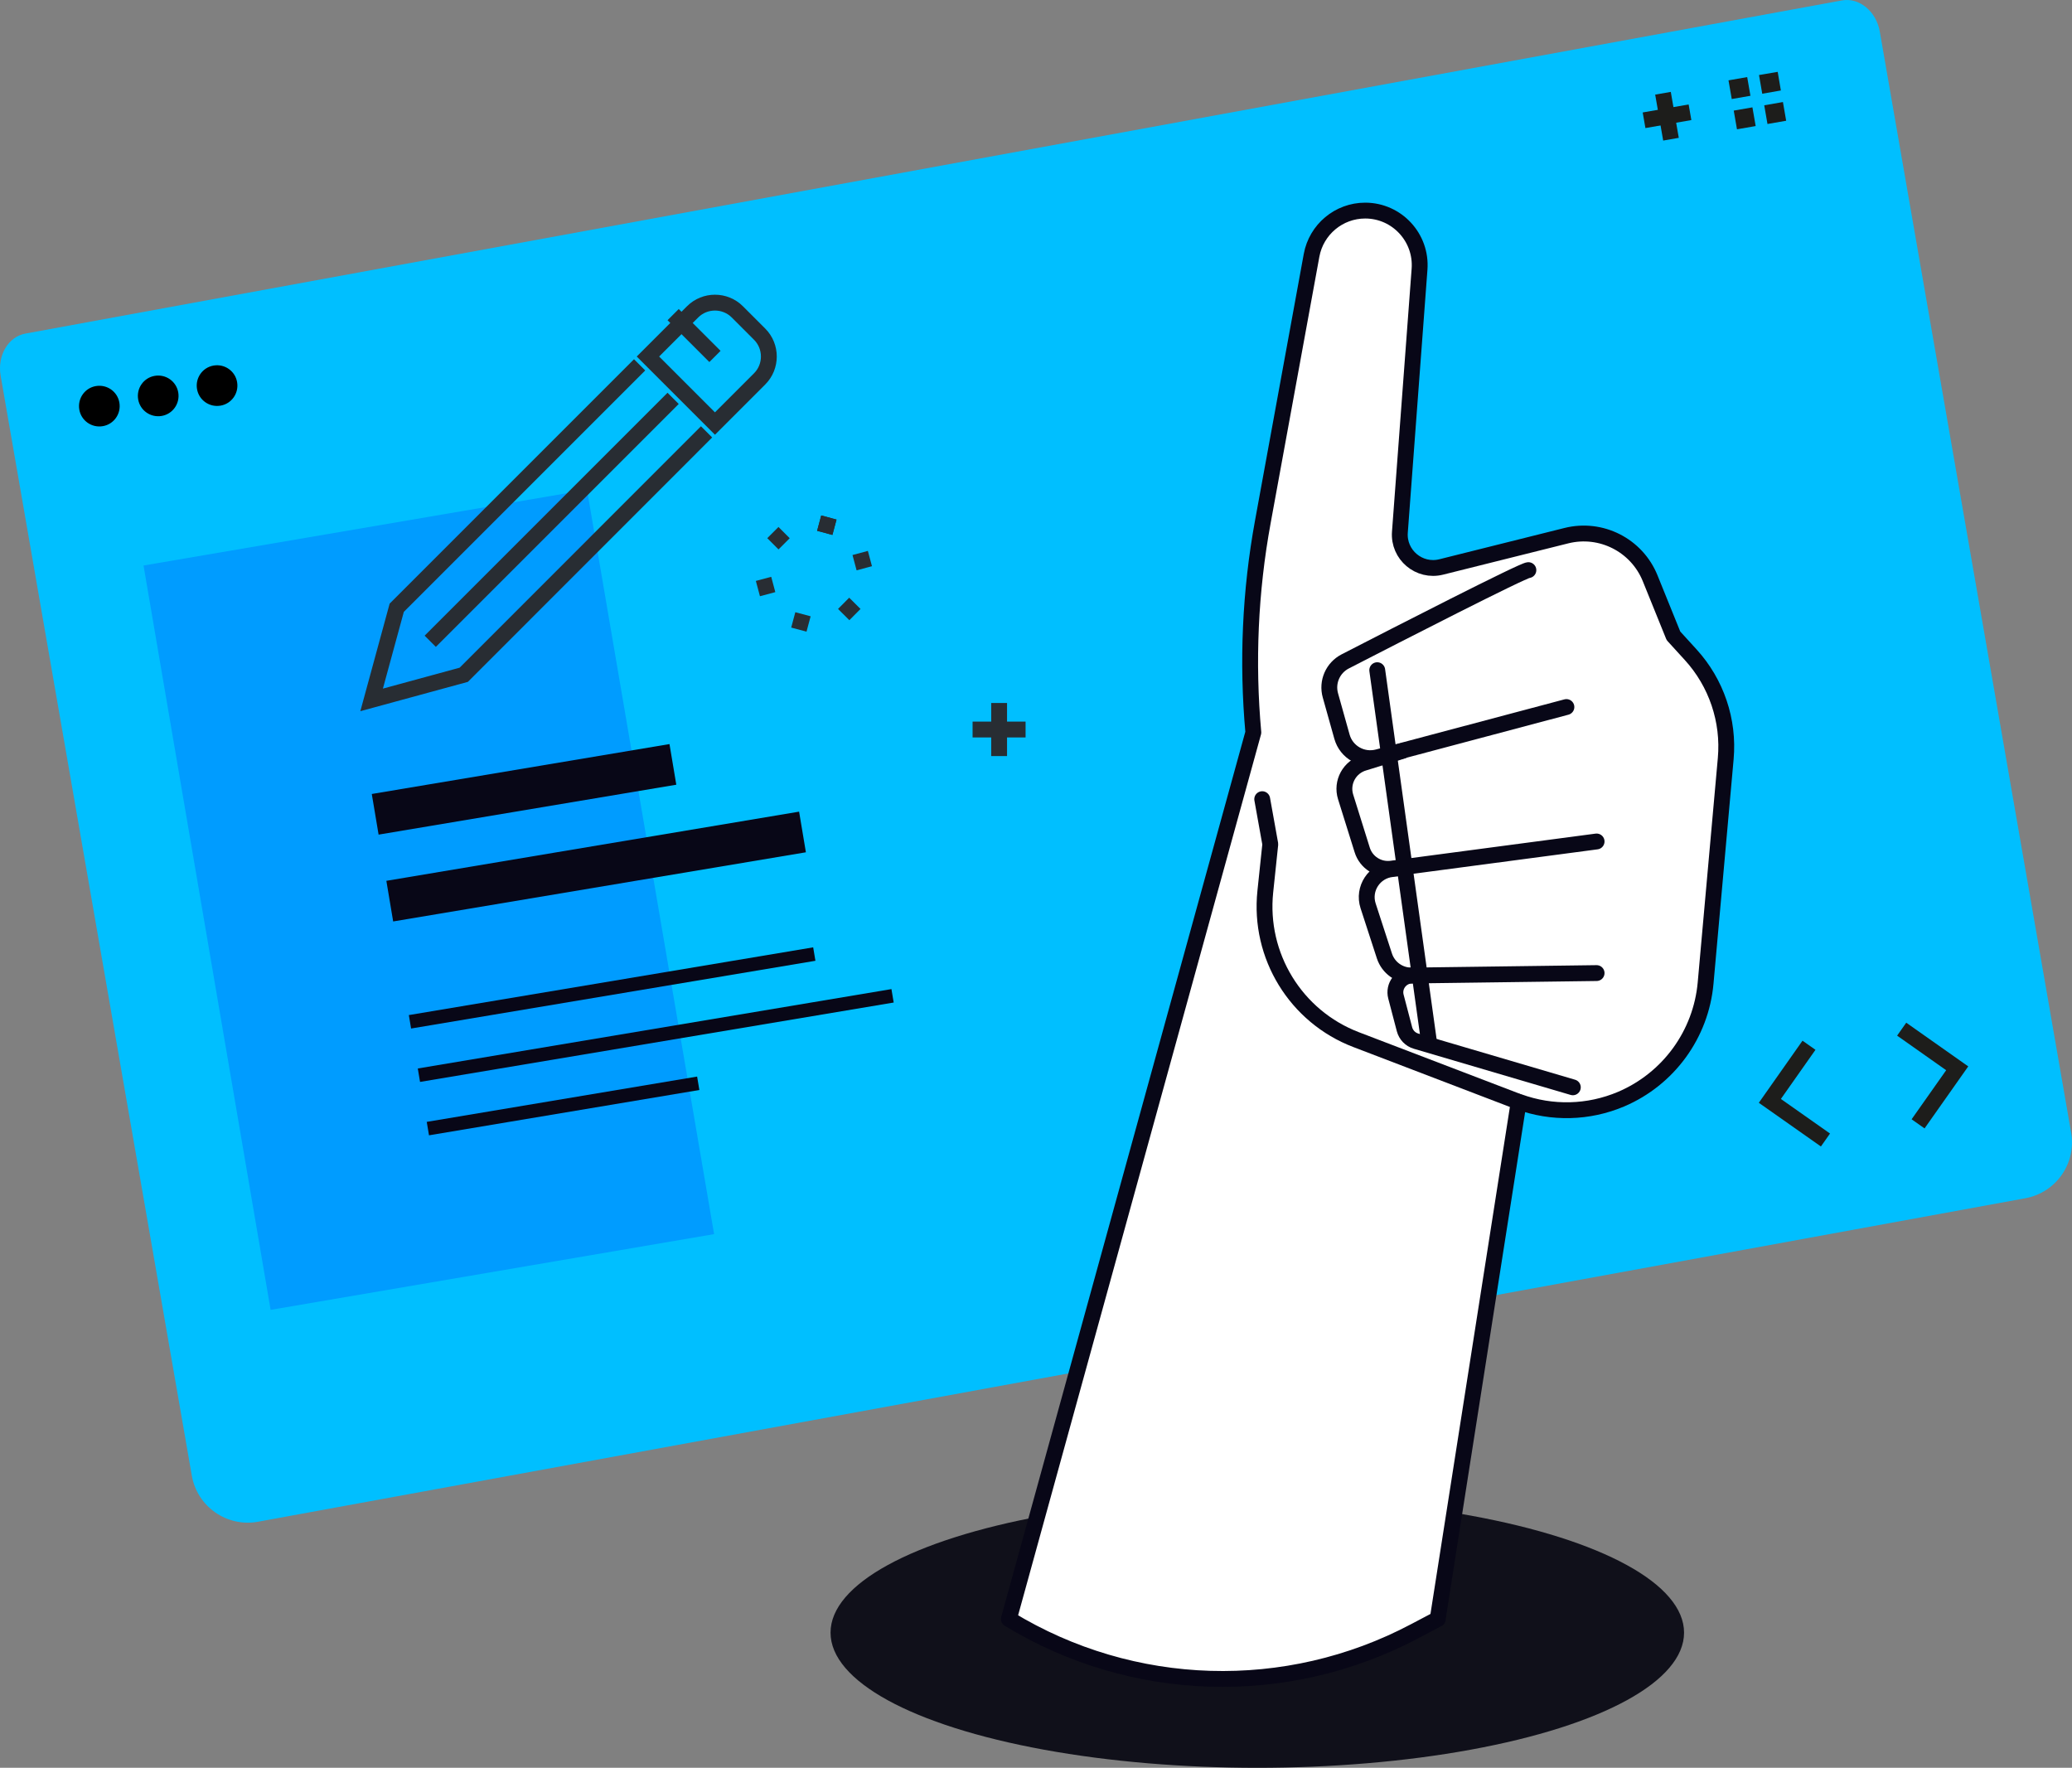
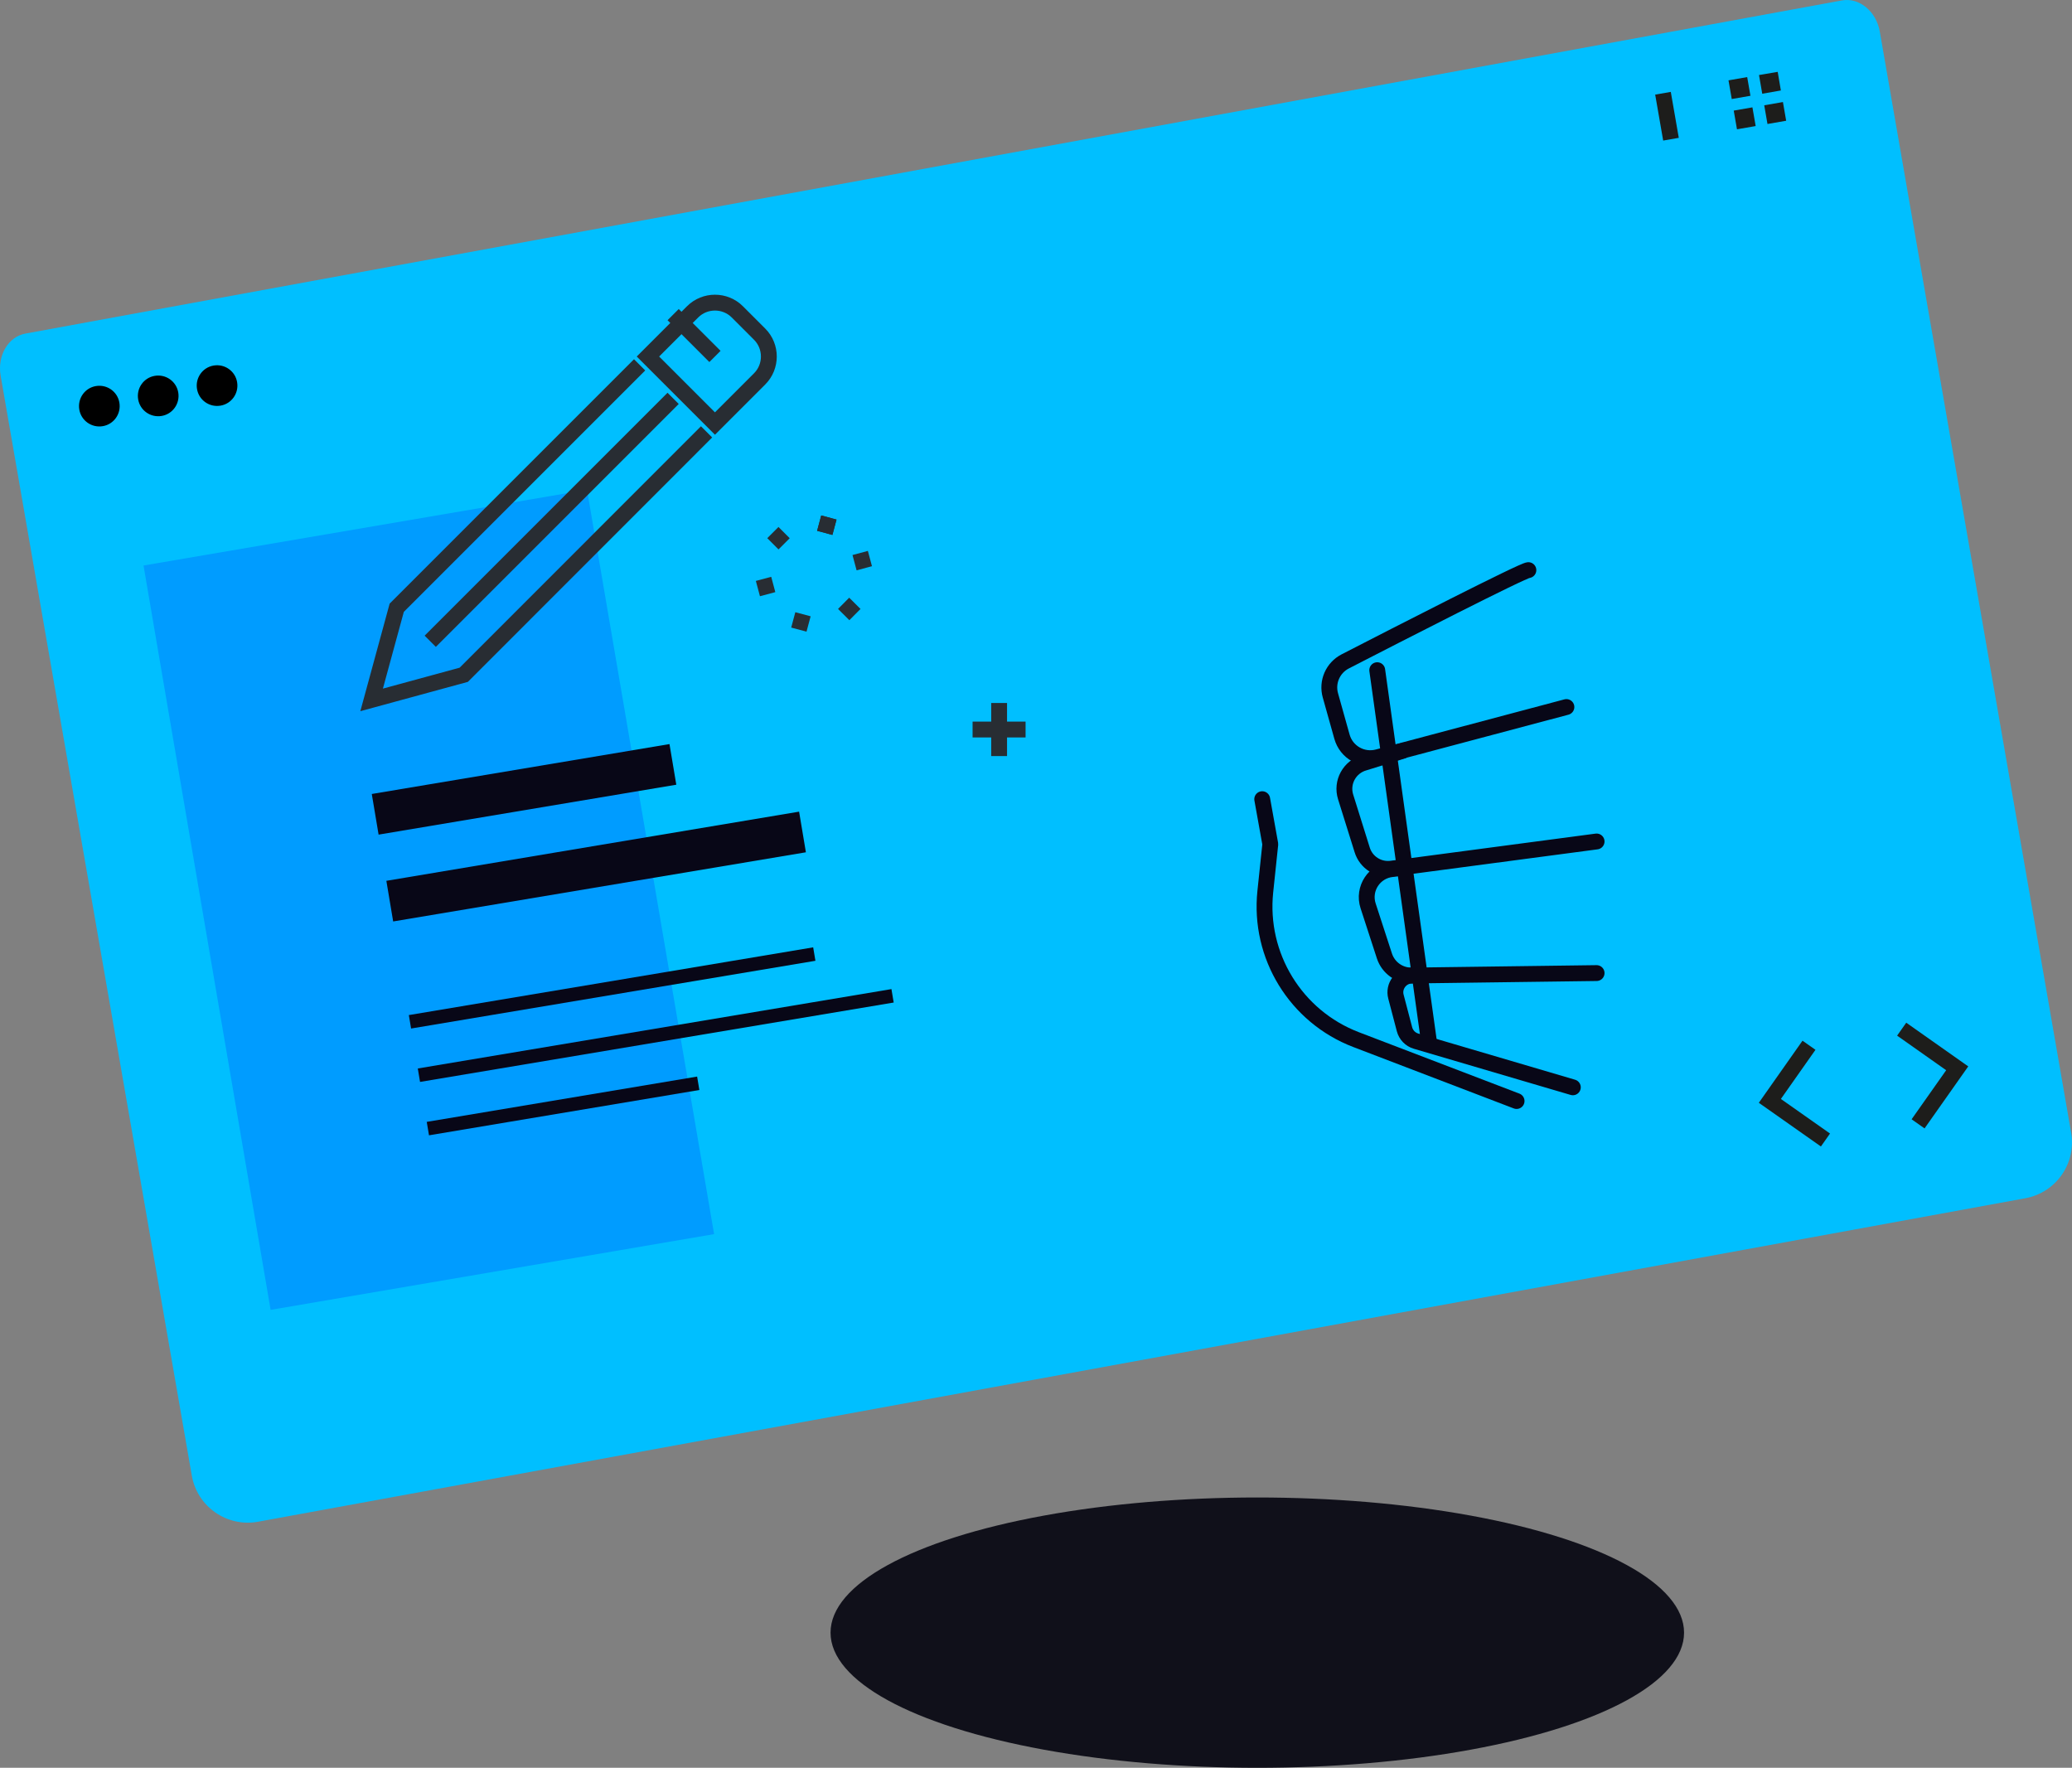
<svg xmlns="http://www.w3.org/2000/svg" id="Layer_1" viewBox="0 0 261.55 223.13">
  <rect x="0" y="0" width="261.55" height="223.13" fill="#808080" stroke="none" />
  <defs>
    <style>
      .cls-1 {
        fill: #009cff;
      }

      .cls-2 {
        fill: #00bfff;
      }

      .cls-3 {
        fill: #fff;
      }

      .cls-3, .cls-4, .cls-5, .cls-6 {
        stroke: #080717;
      }

      .cls-3, .cls-7, .cls-8, .cls-5 {
        stroke-width: 2px;
      }

      .cls-3, .cls-5 {
        stroke-linecap: round;
        stroke-linejoin: round;
      }

      .cls-4 {
        stroke-width: 5.2px;
      }

      .cls-4, .cls-7, .cls-8, .cls-5, .cls-6 {
        fill: none;
      }

      .cls-7 {
        stroke: #1d1d1b;
      }

      .cls-9 {
        fill: #1d1d1b;
      }

      .cls-8 {
        stroke: #282d33;
      }

      .cls-6 {
        stroke-width: 1.72px;
      }

      .cls-10 {
        fill: #10101a;
      }
    </style>
  </defs>
  <g>
    <path class="cls-2" d="M255.66,151.24c3.88-.71,6.46-4.41,5.78-8.29L237.29,4c-.44-2.56-2.58-4.33-4.76-3.95L3.23,42.1c-2.18.38-3.59,2.76-3.15,5.32l24.13,138.82c.68,3.93,4.44,6.55,8.37,5.83l223.08-40.83Z" />
    <g>
      <path d="M15.07,50.82c.24,1.4-.69,2.73-2.09,2.97-1.4.24-2.73-.69-2.97-2.09-.24-1.4.69-2.73,2.09-2.97,1.4-.24,2.73.69,2.97,2.09Z" />
      <path d="M22.5,49.53c.24,1.4-.69,2.73-2.09,2.97-1.4.24-2.73-.69-2.97-2.09-.24-1.4.69-2.73,2.09-2.97,1.4-.24,2.73.69,2.97,2.09Z" />
      <path d="M29.93,48.23c.24,1.4-.69,2.73-2.09,2.97-1.4.24-2.73-.69-2.97-2.09-.24-1.4.69-2.73,2.09-2.97,1.4-.24,2.73.69,2.97,2.09Z" />
    </g>
    <polyline class="cls-7" points="228.35 131.93 223.41 138.95 230.43 143.89" />
    <polyline class="cls-7" points="240.05 129.9 247.06 134.84 242.12 141.85" />
    <g>
      <line class="cls-7" x1="209.92" y1="11.77" x2="210.93" y2="17.57" />
-       <line class="cls-7" x1="213.33" y1="14.17" x2="207.53" y2="15.18" />
    </g>
    <g>
      <polygon class="cls-9" points="220.55 9.73 218.19 10.14 218.6 12.5 220.96 12.09 220.55 9.73 220.55 9.73" />
      <polygon class="cls-9" points="221.21 13.55 218.85 13.96 219.26 16.32 221.62 15.91 221.21 13.55 221.21 13.55" />
      <polygon class="cls-9" points="224.4 9.07 222.04 9.47 222.45 11.83 224.8 11.42 224.4 9.07 224.4 9.07" />
      <polygon class="cls-9" points="225.06 12.88 222.7 13.29 223.11 15.65 225.47 15.24 225.06 12.88 225.06 12.88" />
    </g>
  </g>
  <rect class="cls-1" x="25.73" y="65.92" width="56.79" height="95.31" transform="translate(-18.34 10.73) rotate(-9.69)" />
  <ellipse class="cls-10" cx="158.71" cy="206.07" rx="53.87" ry="17.06" />
  <g>
    <g>
      <line class="cls-6" x1="51.75" y1="128.97" x2="102.79" y2="120.42" />
      <line class="cls-6" x1="52.88" y1="135.71" x2="112.67" y2="125.69" />
      <line class="cls-6" x1="54.01" y1="142.45" x2="88.14" y2="136.73" />
    </g>
    <g>
      <line class="cls-4" x1="47.36" y1="102.78" x2="84.94" y2="96.48" />
      <line class="cls-4" x1="49.2" y1="113.74" x2="101.3" y2="105.01" />
    </g>
  </g>
  <g>
-     <path class="cls-3" d="M181.48,204.35l10.23-65.29c4.19,1.53,8.81,1.42,12.93-.33h0c5.98-2.55,10.08-8.18,10.66-14.65l2.54-28.33c.43-4.8-1.18-9.56-4.43-13.12l-2.17-2.38-2.94-7.26c-1.69-4.18-6.2-6.47-10.57-5.38l-15.8,3.95c-2.79.7-5.44-1.54-5.22-4.4l2.48-33.18c.3-3.99-2.86-7.4-6.86-7.4h0c-3.32,0-6.17,2.38-6.77,5.65l-6.15,33.63c-1.61,8.78-2,17.73-1.2,26.59l-30.86,111.9h0c15.61,9.51,35.07,10.09,51.23,1.54l2.92-1.54Z" />
    <path class="cls-5" d="M159.33,100.87l1.02,5.68-.63,5.99c-.85,8.1,3.85,15.77,11.46,18.68l20.26,7.75" />
    <path class="cls-5" d="M201.54,106.21l-25.88,3.43c-1.65.22-3.22-.78-3.71-2.37l-2.09-6.68c-.58-1.85.49-3.8,2.35-4.32l4.82-1.49" />
    <path class="cls-5" d="M201.54,122.82l-23.34.31c-1.56.02-2.95-.98-3.44-2.46l-2.06-6.33c-.71-2.17.78-4.43,3.05-4.65l1.93-.23" />
    <path class="cls-5" d="M192.93,71.96c-.67,0-16.65,8.19-23.12,11.52-1.57.81-2.35,2.6-1.87,4.3l1.46,5.21c.55,1.95,2.56,3.1,4.52,2.58l23.81-6.33" />
    <path class="cls-5" d="M198.54,137.24l-19.8-5.83c-.71-.21-1.26-.78-1.45-1.5l-1.08-4.12c-.35-1.32.63-2.62,1.99-2.66h0" />
    <line class="cls-5" x1="173.85" y1="84.59" x2="180.4" y2="131.63" />
  </g>
  <g>
    <path class="cls-8" d="M87.43,39.36l-5.64,5.64,8.46,8.46,5.64-5.64c1.55-1.55,1.55-4.09,0-5.64l-2.82-2.82c-1.55-1.55-4.09-1.55-5.64,0Z" />
    <line class="cls-8" x1="84.97" y1="50.28" x2="54.31" y2="80.94" />
    <polyline class="cls-8" points="80.74 46.05 50.08 76.71 46.91 88.34 58.54 85.17 89.19 54.51" />
    <line class="cls-8" x1="84.97" y1="39.71" x2="90.25" y2="44.99" />
  </g>
  <g>
    <line class="cls-8" x1="129.46" y1="92.08" x2="122.77" y2="92.08" />
    <line class="cls-8" x1="126.12" y1="95.43" x2="126.12" y2="88.73" />
  </g>
  <g>
    <line class="cls-8" x1="104.63" y1="65.32" x2="104.11" y2="67.26" />
    <line class="cls-8" x1="104.63" y1="65.32" x2="104.11" y2="67.26" />
    <line class="cls-8" x1="97.56" y1="67.22" x2="98.98" y2="68.64" />
    <line class="cls-8" x1="95.67" y1="74.29" x2="97.61" y2="73.77" />
    <line class="cls-8" x1="100.84" y1="79.47" x2="101.36" y2="77.53" />
    <line class="cls-8" x1="107.92" y1="77.57" x2="106.49" y2="76.15" />
    <line class="cls-8" x1="109.81" y1="70.5" x2="107.87" y2="71.02" />
  </g>
</svg>